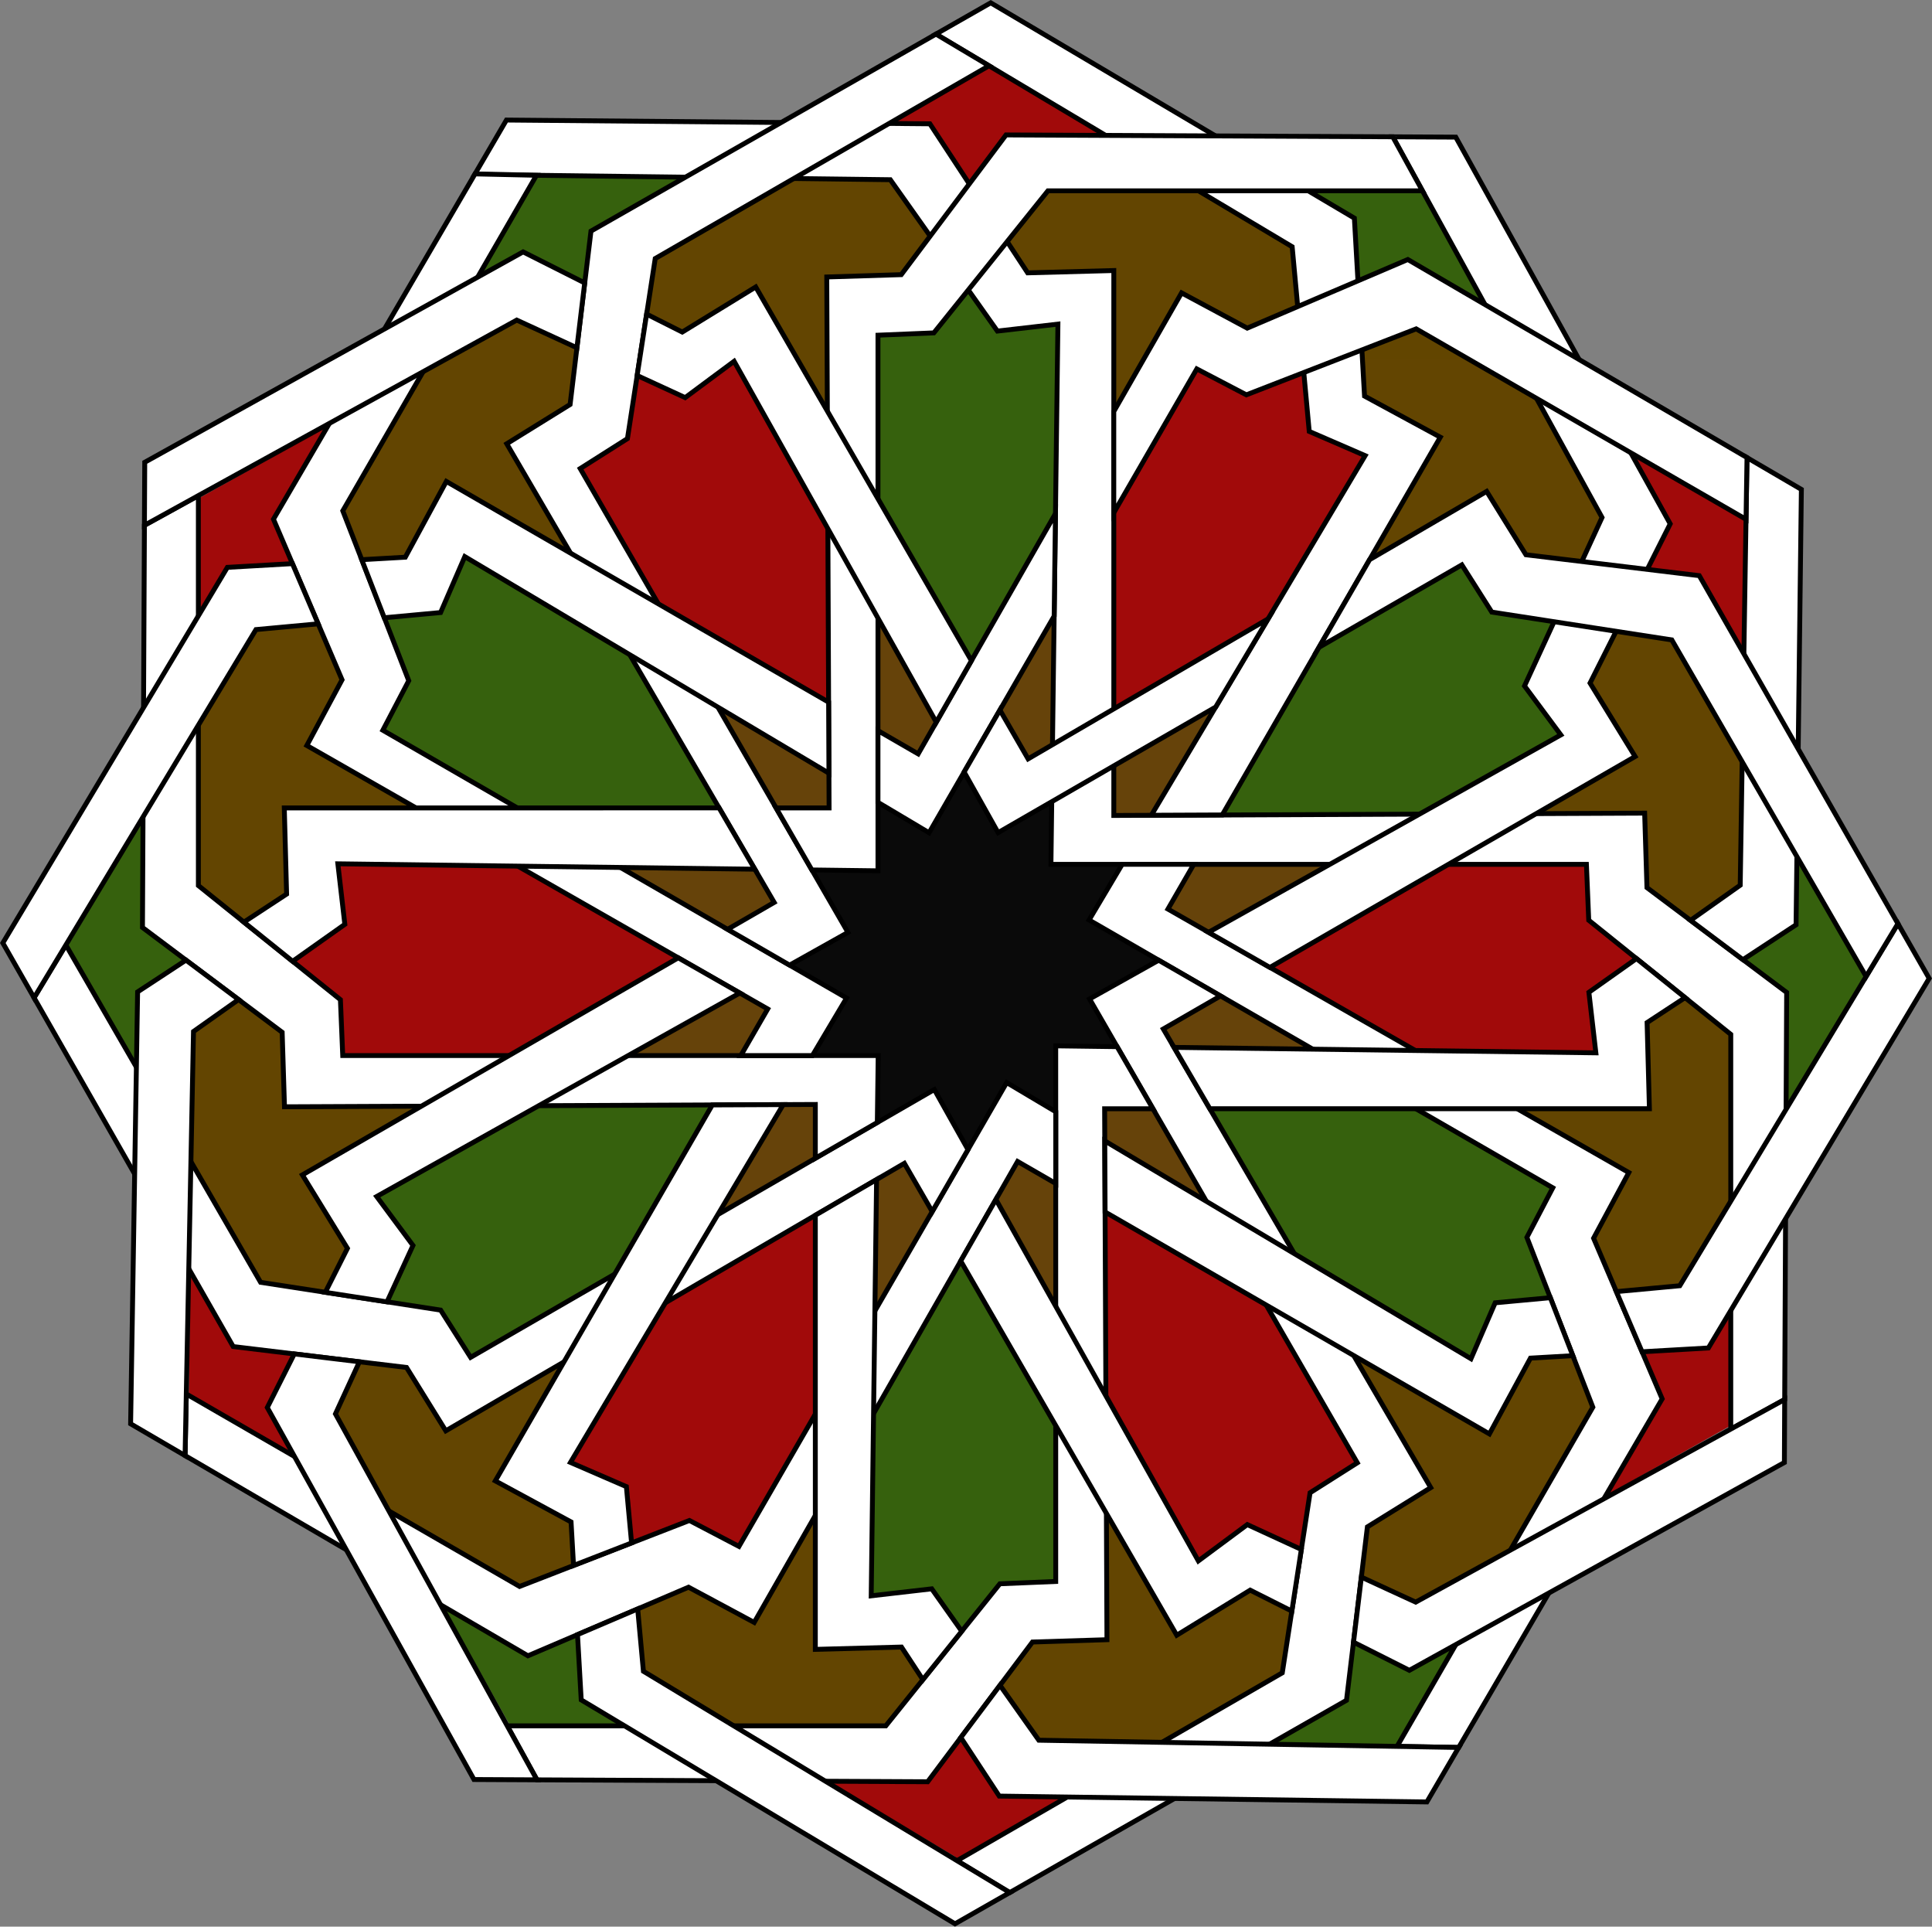
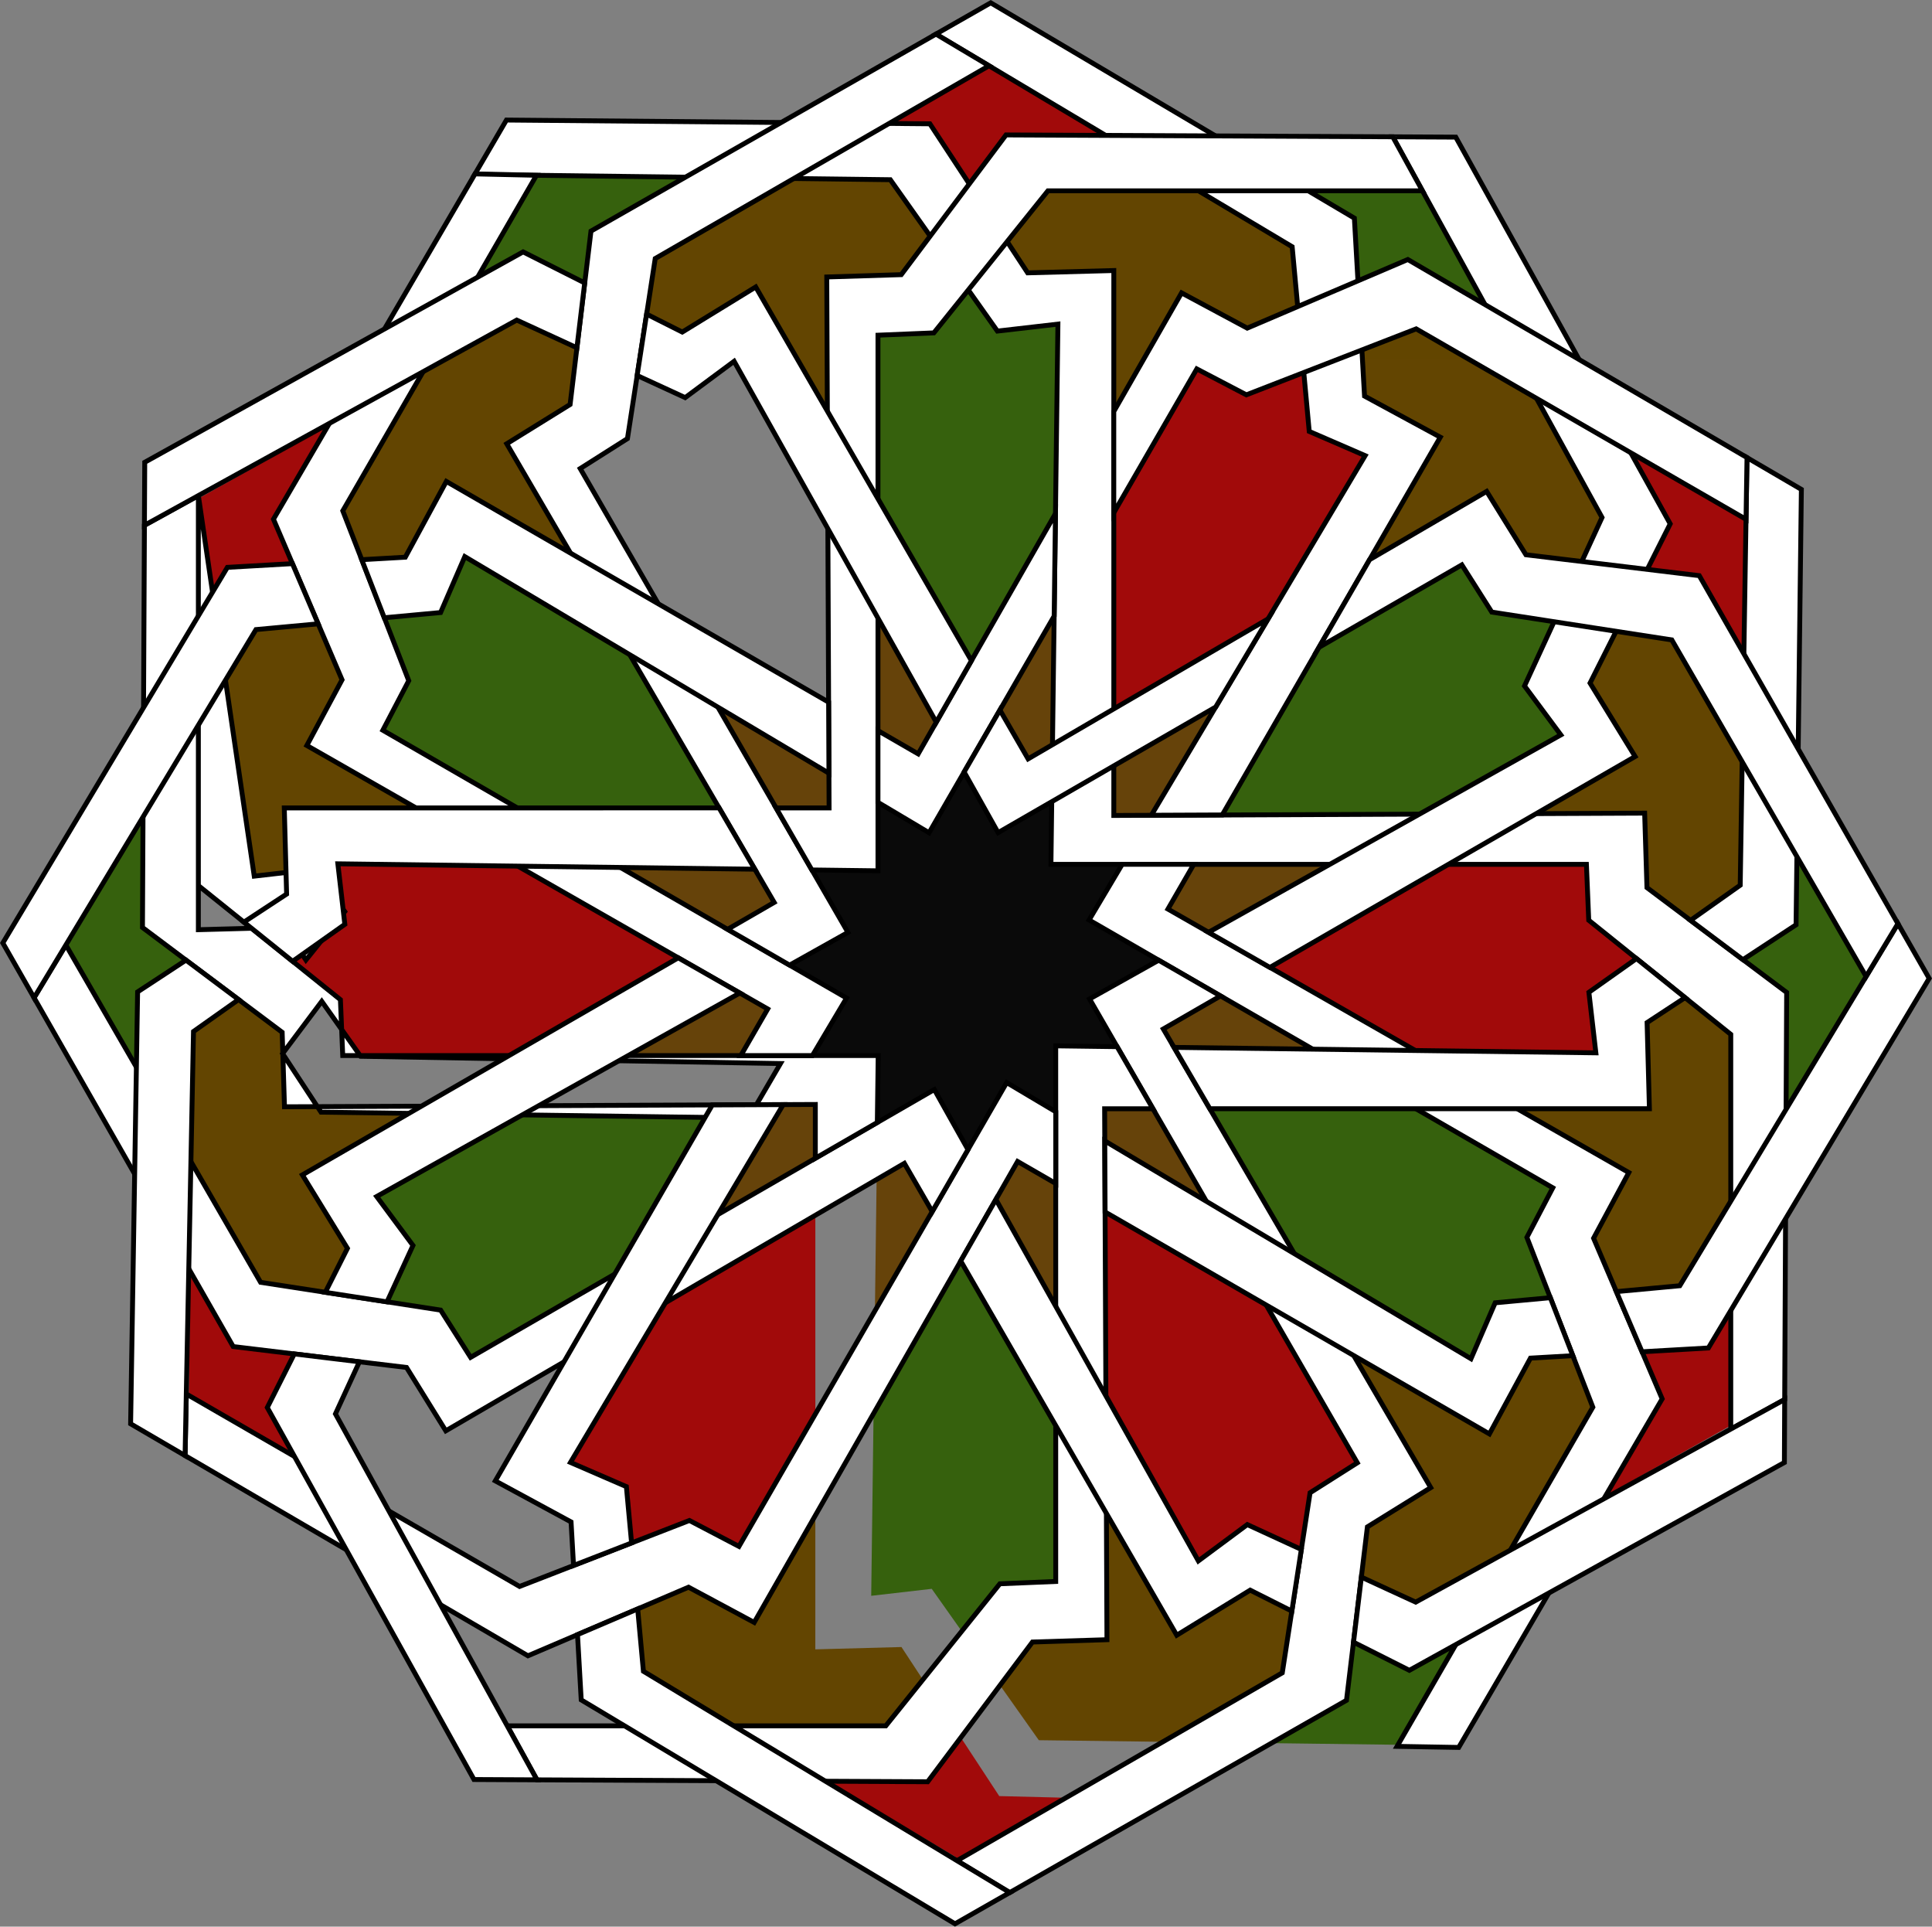
<svg xmlns="http://www.w3.org/2000/svg" xmlns:ns1="http://www.inkscape.org/namespaces/inkscape" xmlns:ns2="http://sodipodi.sourceforge.net/DTD/sodipodi-0.dtd" width="104.917mm" height="104.603mm" viewBox="0 0 104.917 104.603" version="1.1" id="svg1500" ns1:version="0.92.3 (2405546, 2018-03-11)" ns2:docname="andalus-pattern-01.svg">
  <rect x="0" y="0" width="104.917" height="104.603" fill="#808080" stroke="none" />
  <defs id="defs1494" />
  <ns2:namedview id="base" pagecolor="#ffffff" bordercolor="#666666" borderopacity="1.0" ns1:pageopacity="0.0" ns1:pageshadow="2" ns1:zoom="0.7" ns1:cx="85.161936" ns1:cy="-40.294859" ns1:document-units="mm" ns1:current-layer="layer1" showgrid="false" fit-margin-top="0" fit-margin-left="0" fit-margin-right="0" fit-margin-bottom="0" ns1:window-width="1920" ns1:window-height="1029" ns1:window-x="0" ns1:window-y="27" ns1:window-maximized="1" />
  <g ns1:label="Calque 1" ns1:groupmode="layer" id="layer1" transform="translate(-20.808,-15.888)">
    <path ns1:connector-curvature="0" style="color:#000000;clip-rule:nonzero;display:inline;overflow:visible;visibility:visible;opacity:1;isolation:auto;mix-blend-mode:normal;color-interpolation:sRGB;color-interpolation-filters:linearRGB;solid-color:#000000;solid-opacity:1;vector-effect:none;fill:#305e04;fill-opacity:0.922;fill-rule:nonzero;stroke:none;stroke-width:5;stroke-linecap:butt;stroke-linejoin:miter;stroke-miterlimit:4;stroke-dasharray:none;stroke-dashoffset:0;stroke-opacity:1;marker:none;color-rendering:auto;image-rendering:auto;shape-rendering:auto;text-rendering:auto;enable-background:accumulate" d="m 97.338,24.429 c 0,0 -4.806,0.805 -8.155,1.153 v 9.783 h 13.402 v -5.003 c -0.158,-5.02e-4 -0.271,-0.017 -0.317,-0.055 -0.379,-0.316 -4.93,-5.879 -4.93,-5.879 z" id="path1192" />
    <path ns1:connector-curvature="0" style="color:#000000;clip-rule:nonzero;display:inline;overflow:visible;visibility:visible;opacity:1;isolation:auto;mix-blend-mode:normal;color-interpolation:sRGB;color-interpolation-filters:linearRGB;solid-color:#000000;solid-opacity:1;vector-effect:none;fill:#a40000;fill-opacity:0.922;fill-rule:nonzero;stroke:none;stroke-width:5;stroke-linecap:butt;stroke-linejoin:miter;stroke-miterlimit:4;stroke-dasharray:none;stroke-dashoffset:0;stroke-opacity:1;marker:none;color-rendering:auto;image-rendering:auto;shape-rendering:auto;text-rendering:auto;enable-background:accumulate" d="m 74.482,19.479 -5.333,3.079 2.156,0.053 2.14,3.262 1.995,-2.659 5.369,0.026 z" id="path1188" />
    <path ns1:connector-curvature="0" style="color:#000000;clip-rule:nonzero;display:inline;overflow:visible;visibility:visible;opacity:1;isolation:auto;mix-blend-mode:normal;color-interpolation:sRGB;color-interpolation-filters:linearRGB;solid-color:#000000;solid-opacity:1;vector-effect:none;fill:#305e04;fill-opacity:0.922;fill-rule:nonzero;stroke:none;stroke-width:5;stroke-linecap:butt;stroke-linejoin:miter;stroke-miterlimit:4;stroke-dasharray:none;stroke-dashoffset:0;stroke-opacity:1;marker:none;color-rendering:auto;image-rendering:auto;shape-rendering:auto;text-rendering:auto;enable-background:accumulate" d="m 49.945,25.399 -3.173,5.496 2.444,-1.332 3.346,1.685 0.339,-2.813 5.137,-2.933 z" id="path1186" />
    <path ns1:connector-curvature="0" style="color:#000000;clip-rule:nonzero;display:inline;overflow:visible;visibility:visible;opacity:1;isolation:auto;mix-blend-mode:normal;color-interpolation:sRGB;color-interpolation-filters:linearRGB;solid-color:#000000;solid-opacity:1;vector-effect:none;fill:#634500;fill-opacity:0.992;fill-rule:nonzero;stroke:none;stroke-width:5;stroke-linecap:butt;stroke-linejoin:miter;stroke-miterlimit:4;stroke-dasharray:none;stroke-dashoffset:0;stroke-opacity:1;marker:none;color-rendering:auto;image-rendering:auto;shape-rendering:auto;text-rendering:auto;enable-background:accumulate" d="m 63.918,25.578 -7.529,4.346 -0.465,3.018 1.936,0.975 3.989,-2.448 3.889,6.736 -0.031,-7.279 4.045,-0.126 1.571,-2.095 -2.166,-3.061 z" id="path1184" />
    <path ns1:connector-curvature="0" style="color:#000000;clip-rule:nonzero;display:inline;overflow:visible;visibility:visible;opacity:1;isolation:auto;mix-blend-mode:normal;color-interpolation:sRGB;color-interpolation-filters:linearRGB;solid-color:#000000;solid-opacity:1;vector-effect:none;fill:#634500;fill-opacity:0.992;fill-rule:nonzero;stroke:none;stroke-width:5;stroke-linecap:butt;stroke-linejoin:miter;stroke-miterlimit:4;stroke-dasharray:none;stroke-dashoffset:0;stroke-opacity:1;marker:none;color-rendering:auto;image-rendering:auto;shape-rendering:auto;text-rendering:auto;enable-background:accumulate" d="m 77.716,26.248 -2.215,2.757 1.114,1.697 4.678,-0.126 v 7.654 l 3.681,-6.44 3.566,1.913 2.741,-1.17 -0.3,-3.246 -5.11,-3.038 z" id="path1182" />
    <path ns1:connector-curvature="0" style="color:#000000;clip-rule:nonzero;display:inline;overflow:visible;visibility:visible;opacity:1;isolation:auto;mix-blend-mode:normal;color-interpolation:sRGB;color-interpolation-filters:linearRGB;solid-color:#000000;solid-opacity:1;vector-effect:none;fill:#305e04;fill-opacity:0.922;fill-rule:nonzero;stroke:none;stroke-width:5;stroke-linecap:butt;stroke-linejoin:miter;stroke-miterlimit:4;stroke-dasharray:none;stroke-dashoffset:0;stroke-opacity:1;marker:none;color-rendering:auto;image-rendering:auto;shape-rendering:auto;text-rendering:auto;enable-background:accumulate" d="m 73.392,31.631 -1.872,2.33 -3.034,0.126 v 8.88 l 5.075,8.791 4.564,-7.986 0.133,-10.288 -3.287,0.379 z" id="path1180" />
    <path ns1:connector-curvature="0" style="color:#000000;clip-rule:nonzero;display:inline;overflow:visible;visibility:visible;opacity:1;isolation:auto;mix-blend-mode:normal;color-interpolation:sRGB;color-interpolation-filters:linearRGB;solid-color:#000000;solid-opacity:1;vector-effect:none;fill:#634500;fill-opacity:0.992;fill-rule:nonzero;stroke:none;stroke-width:5;stroke-linecap:butt;stroke-linejoin:miter;stroke-miterlimit:4;stroke-dasharray:none;stroke-dashoffset:0;stroke-opacity:1;marker:none;color-rendering:auto;image-rendering:auto;shape-rendering:auto;text-rendering:auto;enable-background:accumulate" d="m 48.871,33.267 -5.128,2.874 -4.32,7.482 1.03,2.652 2.364,-0.135 2.229,-4.114 6.742,3.893 -3.462,-5.937 3.44,-2.132 0.371,-3.079 z" id="path1178" />
    <path ns1:connector-curvature="0" style="color:#000000;clip-rule:nonzero;display:inline;overflow:visible;visibility:visible;opacity:1;isolation:auto;mix-blend-mode:normal;color-interpolation:sRGB;color-interpolation-filters:linearRGB;solid-color:#000000;solid-opacity:1;vector-effect:none;fill:#634500;fill-opacity:0.992;fill-rule:nonzero;stroke:none;stroke-width:5;stroke-linecap:butt;stroke-linejoin:miter;stroke-miterlimit:4;stroke-dasharray:none;stroke-dashoffset:0;stroke-opacity:1;marker:none;color-rendering:auto;image-rendering:auto;shape-rendering:auto;text-rendering:auto;enable-background:accumulate" d="m 97.713,33.744 -2.946,1.144 0.144,2.507 4.114,2.23 -3.838,6.648 6.356,-3.707 2.132,3.44 3.033,0.366 1.099,-2.388 -3.656,-6.525 z" id="path1176" />
-     <path ns1:connector-curvature="0" style="color:#000000;clip-rule:nonzero;display:inline;overflow:visible;visibility:visible;opacity:1;isolation:auto;mix-blend-mode:normal;color-interpolation:sRGB;color-interpolation-filters:linearRGB;solid-color:#000000;solid-opacity:1;vector-effect:none;fill:#a40000;fill-opacity:0.922;fill-rule:nonzero;stroke:none;stroke-width:5;stroke-linecap:butt;stroke-linejoin:miter;stroke-miterlimit:4;stroke-dasharray:none;stroke-dashoffset:0;stroke-opacity:1;marker:none;color-rendering:auto;image-rendering:auto;shape-rendering:auto;text-rendering:auto;enable-background:accumulate" d="m 60.674,35.504 -2.658,1.972 -2.608,-1.201 -0.529,3.427 -2.565,1.626 4.238,7.341 9.253,5.342 -0.041,-9.42 z" id="path1174" />
    <path ns1:connector-curvature="0" style="color:#000000;clip-rule:nonzero;display:inline;overflow:visible;visibility:visible;opacity:1;isolation:auto;mix-blend-mode:normal;color-interpolation:sRGB;color-interpolation-filters:linearRGB;solid-color:#000000;solid-opacity:1;vector-effect:none;fill:#a40000;fill-opacity:0.922;fill-rule:nonzero;stroke:none;stroke-width:5;stroke-linecap:butt;stroke-linejoin:miter;stroke-miterlimit:4;stroke-dasharray:none;stroke-dashoffset:0;stroke-opacity:1;marker:none;color-rendering:auto;image-rendering:auto;shape-rendering:auto;text-rendering:auto;enable-background:accumulate" d="m 85.8,35.919 -4.508,7.808 v 10.649 l 8.38,-4.887 5.27,-8.862 -3.036,-1.315 -0.295,-3.197 -3.12,1.212 z" id="path1172" />
    <path ns1:connector-curvature="0" style="color:#000000;clip-rule:nonzero;display:inline;overflow:visible;visibility:visible;opacity:1;isolation:auto;mix-blend-mode:normal;color-interpolation:sRGB;color-interpolation-filters:linearRGB;solid-color:#000000;solid-opacity:1;vector-effect:none;fill:#a40000;fill-opacity:0.922;fill-rule:nonzero;stroke:none;stroke-width:5;stroke-linecap:butt;stroke-linejoin:miter;stroke-miterlimit:4;stroke-dasharray:none;stroke-dashoffset:0;stroke-opacity:1;marker:none;color-rendering:auto;image-rendering:auto;shape-rendering:auto;text-rendering:auto;enable-background:accumulate" d="m 38.613,39.016 -6.948,3.894 -0.084,-0.677 v 7.038 l 1.575,-2.58 3.533,-0.202 -1.031,-2.413 z" id="path1170" />
    <path ns1:connector-curvature="0" style="color:#000000;clip-rule:nonzero;display:inline;overflow:visible;visibility:visible;opacity:1;isolation:auto;mix-blend-mode:normal;color-interpolation:sRGB;color-interpolation-filters:linearRGB;solid-color:#000000;solid-opacity:1;vector-effect:none;fill:#a40000;fill-opacity:0.922;fill-rule:nonzero;stroke:none;stroke-width:5;stroke-linecap:butt;stroke-linejoin:miter;stroke-miterlimit:4;stroke-dasharray:none;stroke-dashoffset:0;stroke-opacity:1;marker:none;color-rendering:auto;image-rendering:auto;shape-rendering:auto;text-rendering:auto;enable-background:accumulate" d="m 109.424,40.506 2.084,3.823 -1.245,2.473 2.825,0.34 2.384,4.176 0.091,-7.095 1.125,0.476 z" id="path1168" />
    <path ns1:connector-curvature="0" style="color:#000000;clip-rule:nonzero;display:inline;overflow:visible;visibility:visible;opacity:1;isolation:auto;mix-blend-mode:normal;color-interpolation:sRGB;color-interpolation-filters:linearRGB;solid-color:#000000;solid-opacity:1;vector-effect:none;fill:#305e04;fill-opacity:0.922;fill-rule:nonzero;stroke:none;stroke-width:5;stroke-linecap:butt;stroke-linejoin:miter;stroke-miterlimit:4;stroke-dasharray:none;stroke-dashoffset:0;stroke-opacity:1;marker:none;color-rendering:auto;image-rendering:auto;shape-rendering:auto;text-rendering:auto;enable-background:accumulate" d="m 46.049,46.108 -1.315,3.037 -3.056,0.283 1.327,3.418 -1.407,2.691 7.304,4.217 h 10.954 l -4.852,-8.319 z" id="path1166" />
    <path ns1:connector-curvature="0" style="color:#000000;clip-rule:nonzero;display:inline;overflow:visible;visibility:visible;opacity:1;isolation:auto;mix-blend-mode:normal;color-interpolation:sRGB;color-interpolation-filters:linearRGB;solid-color:#000000;solid-opacity:1;vector-effect:none;fill:#305e04;fill-opacity:0.922;fill-rule:nonzero;stroke:none;stroke-width:5;stroke-linecap:butt;stroke-linejoin:miter;stroke-miterlimit:4;stroke-dasharray:none;stroke-dashoffset:0;stroke-opacity:1;marker:none;color-rendering:auto;image-rendering:auto;shape-rendering:auto;text-rendering:auto;enable-background:accumulate" d="m 100.195,46.556 -7.757,4.478 h -9.84e-4 l -5.254,9.101 10.707,-0.047 7.678,-4.301 -1.972,-2.657 1.606,-3.488 -3.38,-0.522 z" id="path1164" />
    <path ns1:connector-curvature="0" style="color:#000000;clip-rule:nonzero;display:inline;overflow:visible;visibility:visible;opacity:1;isolation:auto;mix-blend-mode:normal;color-interpolation:sRGB;color-interpolation-filters:linearRGB;solid-color:#000000;solid-opacity:1;vector-effect:none;fill:#643e01;fill-opacity:0.922;fill-rule:nonzero;stroke:none;stroke-width:5;stroke-linecap:butt;stroke-linejoin:miter;stroke-miterlimit:4;stroke-dasharray:none;stroke-dashoffset:0;stroke-opacity:1;marker:none;color-rendering:auto;image-rendering:auto;shape-rendering:auto;text-rendering:auto;enable-background:accumulate" d="m 78.053,49.337 -2.944,5.1 1.531,2.652 1.323,-0.772 z" id="path1162" />
    <path ns1:connector-curvature="0" style="color:#000000;clip-rule:nonzero;display:inline;overflow:visible;visibility:visible;opacity:1;isolation:auto;mix-blend-mode:normal;color-interpolation:sRGB;color-interpolation-filters:linearRGB;solid-color:#000000;solid-opacity:1;vector-effect:none;fill:#643e01;fill-opacity:0.922;fill-rule:nonzero;stroke:none;stroke-width:5;stroke-linecap:butt;stroke-linejoin:miter;stroke-miterlimit:4;stroke-dasharray:none;stroke-dashoffset:0;stroke-opacity:1;marker:none;color-rendering:auto;image-rendering:auto;shape-rendering:auto;text-rendering:auto;enable-background:accumulate" d="m 68.486,49.449 v 6.109 l 2.182,1.26 0.983,-1.72 z" id="path1160" />
    <path ns1:connector-curvature="0" style="color:#000000;clip-rule:nonzero;display:inline;overflow:visible;visibility:visible;opacity:1;isolation:auto;mix-blend-mode:normal;color-interpolation:sRGB;color-interpolation-filters:linearRGB;solid-color:#000000;solid-opacity:1;vector-effect:none;fill:#634500;fill-opacity:0.992;fill-rule:nonzero;stroke:none;stroke-width:5;stroke-linecap:butt;stroke-linejoin:miter;stroke-miterlimit:4;stroke-dasharray:none;stroke-dashoffset:0;stroke-opacity:1;marker:none;color-rendering:auto;image-rendering:auto;shape-rendering:auto;text-rendering:auto;enable-background:accumulate" d="m 38.085,49.759 -3.376,0.312 -3.128,5.262 v 8.636 l 2.472,1.985 2.32,-1.522 -0.126,-4.678 h 7.155 l -5.931,-3.39 1.913,-3.566 z" id="path1158" />
    <path ns1:connector-curvature="0" style="color:#000000;clip-rule:nonzero;display:inline;overflow:visible;visibility:visible;opacity:1;isolation:auto;mix-blend-mode:normal;color-interpolation:sRGB;color-interpolation-filters:linearRGB;solid-color:#000000;solid-opacity:1;vector-effect:none;fill:#634500;fill-opacity:0.992;fill-rule:nonzero;stroke:none;stroke-width:5;stroke-linecap:butt;stroke-linejoin:miter;stroke-miterlimit:4;stroke-dasharray:none;stroke-dashoffset:0;stroke-opacity:1;marker:none;color-rendering:auto;image-rendering:auto;shape-rendering:auto;text-rendering:auto;enable-background:accumulate" d="m 108.57,50.163 -1.415,2.81 2.448,3.988 -5.369,3.1 5.885,-0.025 0.126,4.045 2.367,1.776 2.698,-1.909 0.086,-6.737 -3.799,-6.58 z" id="path1156" />
    <path ns1:connector-curvature="0" style="color:#000000;clip-rule:nonzero;display:inline;overflow:visible;visibility:visible;opacity:1;isolation:auto;mix-blend-mode:normal;color-interpolation:sRGB;color-interpolation-filters:linearRGB;solid-color:#000000;solid-opacity:1;vector-effect:none;fill:#643e01;fill-opacity:0.922;fill-rule:nonzero;stroke:none;stroke-width:5;stroke-linecap:butt;stroke-linejoin:miter;stroke-miterlimit:4;stroke-dasharray:none;stroke-dashoffset:0;stroke-opacity:1;marker:none;color-rendering:auto;image-rendering:auto;shape-rendering:auto;text-rendering:auto;enable-background:accumulate" d="m 86.826,54.274 -5.533,3.195 v 2.692 l 2.039,-0.009 z" id="path1154" />
    <path ns1:connector-curvature="0" style="color:#000000;clip-rule:nonzero;display:inline;overflow:visible;visibility:visible;opacity:1;isolation:auto;mix-blend-mode:normal;color-interpolation:sRGB;color-interpolation-filters:linearRGB;solid-color:#000000;solid-opacity:1;vector-effect:none;fill:#643e01;fill-opacity:0.922;fill-rule:nonzero;stroke:none;stroke-width:5;stroke-linecap:butt;stroke-linejoin:miter;stroke-miterlimit:4;stroke-dasharray:none;stroke-dashoffset:0;stroke-opacity:1;marker:none;color-rendering:auto;image-rendering:auto;shape-rendering:auto;text-rendering:auto;enable-background:accumulate" d="m 59.793,54.282 3.159,5.471 h 2.879 l -0.008,-1.885 z" id="path1152" />
    <path ns1:connector-curvature="0" style="color:#000000;clip-rule:nonzero;display:inline;overflow:visible;visibility:visible;opacity:1;isolation:auto;mix-blend-mode:normal;color-interpolation:sRGB;color-interpolation-filters:linearRGB;solid-color:#000000;solid-opacity:1;vector-effect:none;fill:#000000;fill-opacity:0.922;fill-rule:nonzero;stroke:none;stroke-width:5;stroke-linecap:butt;stroke-linejoin:miter;stroke-miterlimit:4;stroke-dasharray:none;stroke-dashoffset:0;stroke-opacity:1;marker:none;color-rendering:auto;image-rendering:auto;shape-rendering:auto;text-rendering:auto;enable-background:accumulate" d="m 73.166,57.802 -1.905,3.299 -2.775,-1.651 v 3.716 l -3.59,-0.046 1.959,3.392 -3.169,1.776 3.095,1.786 -1.857,3.123 h 3.575 l -0.047,3.632 3.095,-1.786 1.827,3.261 2.102,-3.64 2.665,1.585 v -3.579 l 3.33,0.043 -1.494,-2.588 3.753,-2.102 -3.78,-2.183 1.798,-3.023 h -3.868 l 0.044,-3.401 -2.912,1.681 z" id="path1150" />
    <path ns1:connector-curvature="0" style="color:#000000;clip-rule:nonzero;display:inline;overflow:visible;visibility:visible;opacity:1;isolation:auto;mix-blend-mode:normal;color-interpolation:sRGB;color-interpolation-filters:linearRGB;solid-color:#000000;solid-opacity:1;vector-effect:none;fill:#305e04;fill-opacity:0.922;fill-rule:nonzero;stroke:none;stroke-width:5;stroke-linecap:butt;stroke-linejoin:miter;stroke-miterlimit:4;stroke-dasharray:none;stroke-dashoffset:0;stroke-opacity:1;marker:none;color-rendering:auto;image-rendering:auto;shape-rendering:auto;text-rendering:auto;enable-background:accumulate" d="m 28.575,60.388 -3.946,6.638 -1.442,-1.91 4.996,8.654 0.1,-4.03 2.627,-1.724 -2.362,-1.773 z" id="path1148" />
    <path ns1:connector-curvature="0" style="color:#000000;clip-rule:nonzero;display:inline;overflow:visible;visibility:visible;opacity:1;isolation:auto;mix-blend-mode:normal;color-interpolation:sRGB;color-interpolation-filters:linearRGB;solid-color:#000000;solid-opacity:1;vector-effect:none;fill:#305e04;fill-opacity:0.922;fill-rule:nonzero;stroke:none;stroke-width:5;stroke-linecap:butt;stroke-linejoin:miter;stroke-miterlimit:4;stroke-dasharray:none;stroke-dashoffset:0;stroke-opacity:1;marker:none;color-rendering:auto;image-rendering:auto;shape-rendering:auto;text-rendering:auto;enable-background:accumulate" d="m 118.435,62.471 -0.09,3.626 -2.887,1.894 2.373,1.78 -0.03,6.215 4.28,-7.198 z" id="path1146" />
    <path ns1:connector-curvature="0" style="color:#000000;clip-rule:nonzero;display:inline;overflow:visible;visibility:visible;opacity:1;isolation:auto;mix-blend-mode:normal;color-interpolation:sRGB;color-interpolation-filters:linearRGB;solid-color:#000000;solid-opacity:1;vector-effect:none;fill:#a40000;fill-opacity:0.922;fill-rule:nonzero;stroke:none;stroke-width:5;stroke-linecap:butt;stroke-linejoin:miter;stroke-miterlimit:4;stroke-dasharray:none;stroke-dashoffset:0;stroke-opacity:1;marker:none;color-rendering:auto;image-rendering:auto;shape-rendering:auto;text-rendering:auto;enable-background:accumulate" d="m 39.154,62.787 0.379,3.287 -2.835,2.006 2.594,2.084 0.126,3.034 h 9.029 l 9.191,-5.307 -8.708,-4.977 z" id="path1144" />
    <path ns1:connector-curvature="0" style="color:#000000;clip-rule:nonzero;display:inline;overflow:visible;visibility:visible;opacity:1;isolation:auto;mix-blend-mode:normal;color-interpolation:sRGB;color-interpolation-filters:linearRGB;solid-color:#000000;solid-opacity:1;vector-effect:none;fill:#643e01;fill-opacity:0.922;fill-rule:nonzero;stroke:none;stroke-width:5;stroke-linecap:butt;stroke-linejoin:miter;stroke-miterlimit:4;stroke-dasharray:none;stroke-dashoffset:0;stroke-opacity:1;marker:none;color-rendering:auto;image-rendering:auto;shape-rendering:auto;text-rendering:auto;enable-background:accumulate" d="m 85.635,62.816 -1.403,2.431 2.204,1.259 6.587,-3.69 z" id="path1142" />
    <path ns1:connector-curvature="0" style="color:#000000;clip-rule:nonzero;display:inline;overflow:visible;visibility:visible;opacity:1;isolation:auto;mix-blend-mode:normal;color-interpolation:sRGB;color-interpolation-filters:linearRGB;solid-color:#000000;solid-opacity:1;vector-effect:none;fill:#a40000;fill-opacity:0.922;fill-rule:nonzero;stroke:none;stroke-width:5;stroke-linecap:butt;stroke-linejoin:miter;stroke-miterlimit:4;stroke-dasharray:none;stroke-dashoffset:0;stroke-opacity:1;marker:none;color-rendering:auto;image-rendering:auto;shape-rendering:auto;text-rendering:auto;enable-background:accumulate" d="m 99.462,62.816 -9.693,5.596 7.893,4.511 9.809,0.127 -0.379,-3.287 2.585,-1.83 -2.593,-2.083 -0.126,-3.034 z" id="path1140" />
    <path ns1:connector-curvature="0" style="color:#000000;clip-rule:nonzero;display:inline;overflow:visible;visibility:visible;opacity:1;isolation:auto;mix-blend-mode:normal;color-interpolation:sRGB;color-interpolation-filters:linearRGB;solid-color:#000000;solid-opacity:1;vector-effect:none;fill:#643e01;fill-opacity:0.922;fill-rule:nonzero;stroke:none;stroke-width:5;stroke-linecap:butt;stroke-linejoin:miter;stroke-miterlimit:4;stroke-dasharray:none;stroke-dashoffset:0;stroke-opacity:1;marker:none;color-rendering:auto;image-rendering:auto;shape-rendering:auto;text-rendering:auto;enable-background:accumulate" d="m 54.502,62.986 5.817,3.359 2.53,-1.461 -1.052,-1.803 z" id="path1138" />
    <path ns1:connector-curvature="0" style="color:#000000;clip-rule:nonzero;display:inline;overflow:visible;visibility:visible;opacity:1;isolation:auto;mix-blend-mode:normal;color-interpolation:sRGB;color-interpolation-filters:linearRGB;solid-color:#000000;solid-opacity:1;vector-effect:none;fill:#643e01;fill-opacity:0.922;fill-rule:nonzero;stroke:none;stroke-width:5;stroke-linecap:butt;stroke-linejoin:miter;stroke-miterlimit:4;stroke-dasharray:none;stroke-dashoffset:0;stroke-opacity:1;marker:none;color-rendering:auto;image-rendering:auto;shape-rendering:auto;text-rendering:auto;enable-background:accumulate" d="m 60.983,69.802 -6.061,3.396 h 6.115 l 1.461,-2.531 z" id="path1136" />
    <path ns1:connector-curvature="0" style="color:#000000;clip-rule:nonzero;display:inline;overflow:visible;visibility:visible;opacity:1;isolation:auto;mix-blend-mode:normal;color-interpolation:sRGB;color-interpolation-filters:linearRGB;solid-color:#000000;solid-opacity:1;vector-effect:none;fill:#643e01;fill-opacity:0.922;fill-rule:nonzero;stroke:none;stroke-width:5;stroke-linecap:butt;stroke-linejoin:miter;stroke-miterlimit:4;stroke-dasharray:none;stroke-dashoffset:0;stroke-opacity:1;marker:none;color-rendering:auto;image-rendering:auto;shape-rendering:auto;text-rendering:auto;enable-background:accumulate" d="m 87.087,69.961 -3.105,1.792 0.584,1 7.526,0.098 z" id="path1134" />
    <path ns1:connector-curvature="0" style="color:#000000;clip-rule:nonzero;display:inline;overflow:visible;visibility:visible;opacity:1;isolation:auto;mix-blend-mode:normal;color-interpolation:sRGB;color-interpolation-filters:linearRGB;solid-color:#000000;solid-opacity:1;vector-effect:none;fill:#634500;fill-opacity:0.992;fill-rule:nonzero;stroke:none;stroke-width:5;stroke-linecap:butt;stroke-linejoin:miter;stroke-miterlimit:4;stroke-dasharray:none;stroke-dashoffset:0;stroke-opacity:1;marker:none;color-rendering:auto;image-rendering:auto;shape-rendering:auto;text-rendering:auto;enable-background:accumulate" d="m 112.316,70.053 -2.062,1.353 0.126,4.678 h -7.187 l 6.067,3.467 -1.914,3.566 1.237,2.896 3.445,-0.319 2.769,-4.657 v -8.992 z" id="path1132" />
    <path ns1:connector-curvature="0" style="color:#000000;clip-rule:nonzero;display:inline;overflow:visible;visibility:visible;opacity:1;isolation:auto;mix-blend-mode:normal;color-interpolation:sRGB;color-interpolation-filters:linearRGB;solid-color:#000000;solid-opacity:1;vector-effect:none;fill:#634500;fill-opacity:0.992;fill-rule:nonzero;stroke:none;stroke-width:5;stroke-linecap:butt;stroke-linejoin:miter;stroke-miterlimit:4;stroke-dasharray:none;stroke-dashoffset:0;stroke-opacity:1;marker:none;color-rendering:auto;image-rendering:auto;shape-rendering:auto;text-rendering:auto;enable-background:accumulate" d="m 33.764,70.157 -2.448,1.733 -0.092,7.15 3.736,6.47 3.513,0.542 1.203,-2.388 -2.447,-3.988 6.46,-3.729 -7.43,0.032 -0.126,-4.045 z" id="path1130" />
    <path ns1:connector-curvature="0" style="color:#000000;clip-rule:nonzero;display:inline;overflow:visible;visibility:visible;opacity:1;isolation:auto;mix-blend-mode:normal;color-interpolation:sRGB;color-interpolation-filters:linearRGB;solid-color:#000000;solid-opacity:1;vector-effect:none;fill:#643e01;fill-opacity:0.922;fill-rule:nonzero;stroke:none;stroke-width:5;stroke-linecap:butt;stroke-linejoin:miter;stroke-miterlimit:4;stroke-dasharray:none;stroke-dashoffset:0;stroke-opacity:1;marker:none;color-rendering:auto;image-rendering:auto;shape-rendering:auto;text-rendering:auto;enable-background:accumulate" d="m 65.085,75.853 -1.745,0.008 -3.55,5.971 5.296,-3.058 z" id="path1128" />
    <path ns1:connector-curvature="0" style="color:#000000;clip-rule:nonzero;display:inline;overflow:visible;visibility:visible;opacity:1;isolation:auto;mix-blend-mode:normal;color-interpolation:sRGB;color-interpolation-filters:linearRGB;solid-color:#000000;solid-opacity:1;vector-effect:none;fill:#305e04;fill-opacity:0.922;fill-rule:nonzero;stroke:none;stroke-width:5;stroke-linecap:butt;stroke-linejoin:miter;stroke-miterlimit:4;stroke-dasharray:none;stroke-dashoffset:0;stroke-opacity:1;marker:none;color-rendering:auto;image-rendering:auto;shape-rendering:auto;text-rendering:auto;enable-background:accumulate" d="m 59.49,75.878 -9.425,0.041 -8.801,4.931 1.972,2.658 -1.41,3.063 2.911,0.449 1.627,2.565 7.82,-4.516 z" id="path1126" />
    <path ns1:connector-curvature="0" style="color:#000000;clip-rule:nonzero;display:inline;overflow:visible;visibility:visible;opacity:1;isolation:auto;mix-blend-mode:normal;color-interpolation:sRGB;color-interpolation-filters:linearRGB;solid-color:#000000;solid-opacity:1;vector-effect:none;fill:#643e01;fill-opacity:0.922;fill-rule:nonzero;stroke:none;stroke-width:5;stroke-linecap:butt;stroke-linejoin:miter;stroke-miterlimit:4;stroke-dasharray:none;stroke-dashoffset:0;stroke-opacity:1;marker:none;color-rendering:auto;image-rendering:auto;shape-rendering:auto;text-rendering:auto;enable-background:accumulate" d="m 80.795,76.084 0.008,1.748 5.52,3.283 -2.905,-5.031 z" id="path1124" />
    <path ns1:connector-curvature="0" style="color:#000000;clip-rule:nonzero;display:inline;overflow:visible;visibility:visible;opacity:1;isolation:auto;mix-blend-mode:normal;color-interpolation:sRGB;color-interpolation-filters:linearRGB;solid-color:#000000;solid-opacity:1;vector-effect:none;fill:#305e04;fill-opacity:0.922;fill-rule:nonzero;stroke:none;stroke-width:5;stroke-linecap:butt;stroke-linejoin:miter;stroke-miterlimit:4;stroke-dasharray:none;stroke-dashoffset:0;stroke-opacity:1;marker:none;color-rendering:auto;image-rendering:auto;shape-rendering:auto;text-rendering:auto;enable-background:accumulate" d="m 86.508,76.084 4.591,7.872 9.588,5.703 1.315,-3.037 2.994,-0.277 -1.272,-3.276 1.407,-2.69 -7.439,-4.296 z" id="path1122" />
    <path ns1:connector-curvature="0" style="color:#000000;clip-rule:nonzero;display:inline;overflow:visible;visibility:visible;opacity:1;isolation:auto;mix-blend-mode:normal;color-interpolation:sRGB;color-interpolation-filters:linearRGB;solid-color:#000000;solid-opacity:1;vector-effect:none;fill:#643e01;fill-opacity:0.922;fill-rule:nonzero;stroke:none;stroke-width:5;stroke-linecap:butt;stroke-linejoin:miter;stroke-miterlimit:4;stroke-dasharray:none;stroke-dashoffset:0;stroke-opacity:1;marker:none;color-rendering:auto;image-rendering:auto;shape-rendering:auto;text-rendering:auto;enable-background:accumulate" d="m 76.068,78.948 -1.178,2.062 3.25,5.801 v -6.668 z" id="path1120" />
    <path ns1:connector-curvature="0" style="color:#000000;clip-rule:nonzero;display:inline;overflow:visible;visibility:visible;opacity:1;isolation:auto;mix-blend-mode:normal;color-interpolation:sRGB;color-interpolation-filters:linearRGB;solid-color:#000000;solid-opacity:1;vector-effect:none;fill:#643e01;fill-opacity:0.922;fill-rule:nonzero;stroke:none;stroke-width:5;stroke-linecap:butt;stroke-linejoin:miter;stroke-miterlimit:4;stroke-dasharray:none;stroke-dashoffset:0;stroke-opacity:1;marker:none;color-rendering:auto;image-rendering:auto;shape-rendering:auto;text-rendering:auto;enable-background:accumulate" d="m 69.919,79.05 -1.507,0.879 -0.092,7.13 3.111,-5.39 z" id="path1118" />
    <path ns1:connector-curvature="0" style="color:#000000;clip-rule:nonzero;display:inline;overflow:visible;visibility:visible;opacity:1;isolation:auto;mix-blend-mode:normal;color-interpolation:sRGB;color-interpolation-filters:linearRGB;solid-color:#000000;solid-opacity:1;vector-effect:none;fill:#a40000;fill-opacity:0.922;fill-rule:nonzero;stroke:none;stroke-width:5;stroke-linecap:butt;stroke-linejoin:miter;stroke-miterlimit:4;stroke-dasharray:none;stroke-dashoffset:0;stroke-opacity:1;marker:none;color-rendering:auto;image-rendering:auto;shape-rendering:auto;text-rendering:auto;enable-background:accumulate" d="m 80.819,81.692 0.044,9.981 5.021,8.963 2.657,-1.972 2.935,1.351 0.475,-3.079 2.565,-1.627 -4.944,-8.563 z" id="path1116" />
    <path ns1:connector-curvature="0" style="color:#000000;clip-rule:nonzero;display:inline;overflow:visible;visibility:visible;opacity:1;isolation:auto;mix-blend-mode:normal;color-interpolation:sRGB;color-interpolation-filters:linearRGB;solid-color:#000000;solid-opacity:1;vector-effect:none;fill:#a40000;fill-opacity:0.922;fill-rule:nonzero;stroke:none;stroke-width:5;stroke-linecap:butt;stroke-linejoin:miter;stroke-miterlimit:4;stroke-dasharray:none;stroke-dashoffset:0;stroke-opacity:1;marker:none;color-rendering:auto;image-rendering:auto;shape-rendering:auto;text-rendering:auto;enable-background:accumulate" d="m 65.085,81.869 -8.141,4.748 -5.157,8.671 3.036,1.314 0.283,3.057 3.14,-1.219 2.691,1.408 4.149,-7.186 z" id="path1114" />
    <path ns1:connector-curvature="0" style="color:#000000;clip-rule:nonzero;display:inline;overflow:visible;visibility:visible;opacity:1;isolation:auto;mix-blend-mode:normal;color-interpolation:sRGB;color-interpolation-filters:linearRGB;solid-color:#000000;solid-opacity:1;vector-effect:none;fill:#305e04;fill-opacity:0.922;fill-rule:nonzero;stroke:none;stroke-width:5;stroke-linecap:butt;stroke-linejoin:miter;stroke-miterlimit:4;stroke-dasharray:none;stroke-dashoffset:0;stroke-opacity:1;marker:none;color-rendering:auto;image-rendering:auto;shape-rendering:auto;text-rendering:auto;enable-background:accumulate" d="m 72.979,84.352 -4.732,8.279 -0.128,9.899 3.287,-0.379 1.629,2.303 2.07,-2.578 3.034,-0.126 v -8.46 z" id="path1112" />
    <path ns1:connector-curvature="0" style="color:#000000;clip-rule:nonzero;display:inline;overflow:visible;visibility:visible;opacity:1;isolation:auto;mix-blend-mode:normal;color-interpolation:sRGB;color-interpolation-filters:linearRGB;solid-color:#000000;solid-opacity:1;vector-effect:none;fill:#a40000;fill-opacity:0.922;fill-rule:nonzero;stroke:none;stroke-width:5;stroke-linecap:butt;stroke-linejoin:miter;stroke-miterlimit:4;stroke-dasharray:none;stroke-dashoffset:0;stroke-opacity:1;marker:none;color-rendering:auto;image-rendering:auto;shape-rendering:auto;text-rendering:auto;enable-background:accumulate" d="m 31.148,84.93 -0.085,6.683 -0.25,-0.106 5.945,3.432 -1.434,-2.632 1.466,-2.911 -3.319,-0.4 z" id="path1110" />
    <path ns1:connector-curvature="0" style="color:#000000;clip-rule:nonzero;display:inline;overflow:visible;visibility:visible;opacity:1;isolation:auto;mix-blend-mode:normal;color-interpolation:sRGB;color-interpolation-filters:linearRGB;solid-color:#000000;solid-opacity:1;vector-effect:none;fill:#a40000;fill-opacity:0.922;fill-rule:nonzero;stroke:none;stroke-width:5;stroke-linecap:butt;stroke-linejoin:miter;stroke-miterlimit:4;stroke-dasharray:none;stroke-dashoffset:0;stroke-opacity:1;marker:none;color-rendering:auto;image-rendering:auto;shape-rendering:auto;text-rendering:auto;enable-background:accumulate" d="m 114.797,87.081 -1.216,1.992 -3.602,0.206 1.093,2.559 -3.066,5.252 6.792,-3.807 z" id="path1108" />
    <path ns1:connector-curvature="0" style="color:#000000;clip-rule:nonzero;display:inline;overflow:visible;visibility:visible;opacity:1;isolation:auto;mix-blend-mode:normal;color-interpolation:sRGB;color-interpolation-filters:linearRGB;solid-color:#000000;solid-opacity:1;vector-effect:none;fill:#634500;fill-opacity:0.992;fill-rule:nonzero;stroke:none;stroke-width:5;stroke-linecap:butt;stroke-linejoin:miter;stroke-miterlimit:4;stroke-dasharray:none;stroke-dashoffset:0;stroke-opacity:1;marker:none;color-rendering:auto;image-rendering:auto;shape-rendering:auto;text-rendering:auto;enable-background:accumulate" d="m 94.326,89.49 4.179,7.166 -3.44,2.132 -0.329,2.728 2.95,1.358 5.189,-2.908 4.43,-7.674 -1.086,-2.798 -2.301,0.132 -2.23,4.115 z" id="path1106" />
-     <path ns1:connector-curvature="0" style="color:#000000;clip-rule:nonzero;display:inline;overflow:visible;visibility:visible;opacity:1;isolation:auto;mix-blend-mode:normal;color-interpolation:sRGB;color-interpolation-filters:linearRGB;solid-color:#000000;solid-opacity:1;vector-effect:none;fill:#634500;fill-opacity:0.992;fill-rule:nonzero;stroke:none;stroke-width:5;stroke-linecap:butt;stroke-linejoin:miter;stroke-miterlimit:4;stroke-dasharray:none;stroke-dashoffset:0;stroke-opacity:1;marker:none;color-rendering:auto;image-rendering:auto;shape-rendering:auto;text-rendering:auto;enable-background:accumulate" d="m 40.328,89.824 -1.302,2.828 2.98,5.317 7.018,4.052 2.931,-1.138 -0.135,-2.364 -4.114,-2.229 3.73,-6.46 -6.419,3.743 -2.132,-3.44 z" id="path1104" />
    <path ns1:connector-curvature="0" style="color:#000000;clip-rule:nonzero;display:inline;overflow:visible;visibility:visible;opacity:1;isolation:auto;mix-blend-mode:normal;color-interpolation:sRGB;color-interpolation-filters:linearRGB;solid-color:#000000;solid-opacity:1;vector-effect:none;fill:#634500;fill-opacity:0.992;fill-rule:nonzero;stroke:none;stroke-width:5;stroke-linecap:butt;stroke-linejoin:miter;stroke-miterlimit:4;stroke-dasharray:none;stroke-dashoffset:0;stroke-opacity:1;marker:none;color-rendering:auto;image-rendering:auto;shape-rendering:auto;text-rendering:auto;enable-background:accumulate" d="m 80.891,98.055 0.03,6.857 -4.045,0.126 -1.763,2.351 2.109,2.981 6.737,0.086 6.484,-3.743 0.517,-3.351 -2.262,-1.138 -3.988,2.447 z" id="path1102" />
    <path ns1:connector-curvature="0" style="color:#000000;clip-rule:nonzero;display:inline;overflow:visible;visibility:visible;opacity:1;isolation:auto;mix-blend-mode:normal;color-interpolation:sRGB;color-interpolation-filters:linearRGB;solid-color:#000000;solid-opacity:1;vector-effect:none;fill:#634500;fill-opacity:0.992;fill-rule:nonzero;stroke:none;stroke-width:5;stroke-linecap:butt;stroke-linejoin:miter;stroke-miterlimit:4;stroke-dasharray:none;stroke-dashoffset:0;stroke-opacity:1;marker:none;color-rendering:auto;image-rendering:auto;shape-rendering:auto;text-rendering:auto;enable-background:accumulate" d="m 65.085,98.164 -3.322,5.812 -3.566,-1.914 -2.76,1.179 0.313,3.386 4.98,2.961 h 8.18 l 2.014,-2.507 -1.162,-1.77 -4.678,0.126 z" id="path1100" />
-     <path ns1:connector-curvature="0" style="color:#000000;clip-rule:nonzero;display:inline;overflow:visible;visibility:visible;opacity:1;isolation:auto;mix-blend-mode:normal;color-interpolation:sRGB;color-interpolation-filters:linearRGB;solid-color:#000000;solid-opacity:1;vector-effect:none;fill:#305e04;fill-opacity:0.922;fill-rule:nonzero;stroke:none;stroke-width:5;stroke-linecap:butt;stroke-linejoin:miter;stroke-miterlimit:4;stroke-dasharray:none;stroke-dashoffset:0;stroke-opacity:1;marker:none;color-rendering:auto;image-rendering:auto;shape-rendering:auto;text-rendering:auto;enable-background:accumulate" d="m 44.884,103.106 3.634,6.483 h 6.16 l -2.306,-1.408 -0.202,-3.544 -2.693,1.15 z" id="path1098" />
    <path ns1:connector-curvature="0" style="color:#000000;clip-rule:nonzero;display:inline;overflow:visible;visibility:visible;opacity:1;isolation:auto;mix-blend-mode:normal;color-interpolation:sRGB;color-interpolation-filters:linearRGB;solid-color:#000000;solid-opacity:1;vector-effect:none;fill:#305e04;fill-opacity:0.922;fill-rule:nonzero;stroke:none;stroke-width:5;stroke-linecap:butt;stroke-linejoin:miter;stroke-miterlimit:4;stroke-dasharray:none;stroke-dashoffset:0;stroke-opacity:1;marker:none;color-rendering:auto;image-rendering:auto;shape-rendering:auto;text-rendering:auto;enable-background:accumulate" d="m 94.31,105.049 -0.38,3.153 -4.078,2.328 6.874,0.088 3.122,-5.408 -2.505,1.365 z" id="path1096" />
    <path ns1:connector-curvature="0" style="color:#000000;clip-rule:nonzero;display:inline;overflow:visible;visibility:visible;opacity:1;isolation:auto;mix-blend-mode:normal;color-interpolation:sRGB;color-interpolation-filters:linearRGB;solid-color:#000000;solid-opacity:1;vector-effect:none;fill:#a40000;fill-opacity:0.922;fill-rule:nonzero;stroke:none;stroke-width:5;stroke-linecap:butt;stroke-linejoin:miter;stroke-miterlimit:4;stroke-dasharray:none;stroke-dashoffset:0;stroke-opacity:1;marker:none;color-rendering:auto;image-rendering:auto;shape-rendering:auto;text-rendering:auto;enable-background:accumulate" d="m 72.986,110.224 -1.8,2.4 -5.396,-0.026 6.915,4.112 -1.375,1.038 7.368,-4.254 -3.626,-0.09 z" id="rect1066" />
    <path ns1:connector-curvature="0" style="opacity:1;fill:#ffffff;fill-rule:evenodd;stroke:#000000;stroke-width:0.265px;stroke-linecap:butt;stroke-linejoin:miter;stroke-opacity:1" d="m 48.31,22.406 -1.727,2.959 22.573,0.28 5.815,8.219 3.287,-0.379 -0.379,29.332 h 29.079 l 0.126,3.034 7.713,6.196 v 21.432 l 2.928,-1.608 0.107,-22.1 -7.586,-5.69 -0.126,-4.045 -28.827,0.126 V 30.576 l -4.678,0.126 -5.31,-8.092 z" id="path897" />
    <path ns1:connector-curvature="0" style="opacity:1;fill:#ffffff;fill-rule:evenodd;stroke:#000000;stroke-width:0.265px;stroke-linecap:butt;stroke-linejoin:miter;stroke-opacity:1" d="m 74.609,16.041 -2.975,1.698 19.345,11.546 0.927,10.026 3.036,1.315 -11.612,19.525 3.852,-0.017 11.841,-20.51 -4.114,-2.23 -0.552,-9.662 z m 7.138,46.774 -1.798,3.023 25.183,14.54 -1.407,2.69 3.582,9.222 -10.631,18.414 3.347,0.058 11.049,-18.925 -3.725,-8.721 1.914,-3.566 -25.028,-14.305 1.403,-2.431 z" id="path899" />
    <path ns1:connector-curvature="0" style="opacity:1;fill:#ffffff;fill-rule:evenodd;stroke:#000000;stroke-width:0.265px;stroke-linecap:butt;stroke-linejoin:miter;stroke-opacity:1" d="m 96.442,23.316 11.364,20.669 -4.21,9.146 1.972,2.657 -19.132,10.719 3.333,1.906 19.834,-11.451 -2.448,-3.988 4.353,-8.644 -11.645,-20.997 z m -12.713,44.707 -3.753,2.102 14.54,25.183 -2.565,1.627 -1.509,9.777 -17.665,10.199 2.866,1.731 18.286,-10.439 1.135,-9.415 3.44,-2.132 -14.523,-24.902 3.105,-1.792 z" id="path901" />
    <path ns1:connector-curvature="0" style="opacity:1;fill:#ffffff;fill-rule:evenodd;stroke:#000000;stroke-width:0.265px;stroke-linecap:butt;stroke-linejoin:miter;stroke-opacity:1" d="m 115.678,40.733 -0.368,23.215 -2.698,1.909 2.845,2.135 2.886,-1.894 0.288,-23.638 z m -6.001,27.2 -2.585,1.83 0.379,3.287 -22.905,-0.296 1.942,3.33 h 23.871 l -0.126,-4.678 2.062,-1.353 z m -31.538,4.738 v 29.08 l -3.034,0.126 -6.195,7.713 H 48.355 l 1.614,2.932 21.217,0.103 5.69,-7.586 4.045,-0.126 -0.126,-28.827 h 2.623 l -1.947,-3.371 z" id="path903" />
    <path ns1:connector-curvature="0" style="opacity:1;fill:#ffffff;fill-rule:evenodd;stroke:#000000;stroke-width:0.265px;stroke-linecap:butt;stroke-linejoin:miter;stroke-opacity:1" d="m 123.876,66.037 -11.847,19.658 -3.445,0.319 1.395,3.266 3.602,-0.206 11.991,-20.065 z m -48.4,8.627 -14.539,25.184 -2.691,-1.408 -9.222,3.582 -18.099,-10.45 -0.066,3.345 18.619,10.87 8.721,-3.725 3.566,1.914 14.304,-25.028 2.072,1.196 v -3.895 z m 5.327,3.168 0.017,3.859 20.87,12.049 2.23,-4.115 2.301,-0.132 -1.223,-3.149 -2.994,0.277 -1.315,3.037 z" id="path905" />
    <path ns1:connector-curvature="0" style="opacity:1;fill:#ffffff;fill-rule:evenodd;stroke:#000000;stroke-width:0.265px;stroke-linecap:butt;stroke-linejoin:miter;stroke-opacity:1" d="m 24.386,67.195 -1.727,2.864 10.812,18.938 9.414,1.135 2.132,3.44 24.902,-14.523 1.513,2.62 1.942,-3.365 -1.827,-3.261 -25.183,14.54 -1.627,-2.565 -9.777,-1.509 z m 50.504,13.815 -1.911,3.341 11.732,20.319 3.988,-2.447 2.262,1.138 0.516,-3.347 -2.935,-1.351 -2.657,1.972 z m 42.835,10.86 -20.038,11.003 -2.95,-1.358 -0.426,3.534 3.032,1.526 20.366,-11.283 z" id="path907" />
-     <path ns1:connector-curvature="0" style="opacity:1;fill:#ffffff;fill-rule:evenodd;stroke:#000000;stroke-width:0.265px;stroke-linecap:butt;stroke-linejoin:miter;stroke-opacity:1" d="m 31.58,42.796 -2.929,1.613 -0.106,21.835 7.586,5.69 0.126,4.045 28.827,-0.126 v 2.921 l 3.367,-1.944 0.047,-3.632 H 39.42 l -0.126,-3.034 -7.713,-6.195 z m 36.831,37.133 -3.327,1.94 v 23.569 l 4.678,-0.126 1.162,1.77 2.111,-2.628 -1.629,-2.303 -3.287,0.379 z m 6.701,27.459 -2.127,2.836 2.087,3.18 23.223,0.317 1.727,-2.957 -22.801,-0.394 z" id="path909" />
+     <path ns1:connector-curvature="0" style="opacity:1;fill:#ffffff;fill-rule:evenodd;stroke:#000000;stroke-width:0.265px;stroke-linecap:butt;stroke-linejoin:miter;stroke-opacity:1" d="m 31.58,42.796 -2.929,1.613 -0.106,21.835 7.586,5.69 0.126,4.045 28.827,-0.126 v 2.921 l 3.367,-1.944 0.047,-3.632 H 39.42 l -0.126,-3.034 -7.713,-6.195 z v 23.569 l 4.678,-0.126 1.162,1.77 2.111,-2.628 -1.629,-2.303 -3.287,0.379 z m 6.701,27.459 -2.127,2.836 2.087,3.18 23.223,0.317 1.727,-2.957 -22.801,-0.394 z" id="path909" />
    <path ns1:connector-curvature="0" style="opacity:1;fill:#ffffff;fill-rule:evenodd;stroke:#000000;stroke-width:0.265px;stroke-linecap:butt;stroke-linejoin:miter;stroke-opacity:1" d="m 46.604,25.33 -10.946,18.747 3.725,8.72 -1.913,3.566 25.028,14.305 -1.461,2.531 h 3.887 L 66.781,70.075 41.598,55.536 43.005,52.845 39.423,43.623 49.942,25.404 Z m 16.736,50.531 -3.85,0.017 -11.785,20.412 4.114,2.229 0.135,2.364 3.152,-1.224 -0.283,-3.057 -3.036,-1.314 z m -7.903,27.381 -3.268,1.395 0.202,3.544 20.3,12.157 2.972,-1.697 -19.894,-12.014 z" id="path911" />
    <path ns1:connector-curvature="0" style="opacity:1;fill:#ffffff;fill-rule:evenodd;stroke:#000000;stroke-width:0.265px;stroke-linecap:butt;stroke-linejoin:miter;stroke-opacity:1" d="m 71.635,17.74 -18.734,10.695 -1.134,9.414 -3.44,2.132 14.523,24.902 -2.53,1.461 3.367,1.944 3.169,-1.776 -14.54,-25.184 2.565,-1.626 1.509,-9.778 18.127,-10.466 z m -13.995,50.152 -20.412,11.785 2.447,3.988 -1.203,2.388 3.353,0.518 1.41,-3.063 L 41.264,80.85 60.983,69.802 Z m -20.851,21.505 -1.466,2.911 11.224,20.196 3.421,0.017 -10.944,-19.868 1.302,-2.828 z" id="path913" />
    <path ns1:connector-curvature="0" style="opacity:1;fill:#ffffff;fill-rule:evenodd;stroke:#000000;stroke-width:0.265px;stroke-linecap:butt;stroke-linejoin:miter;stroke-opacity:1" d="m 75.44,23.214 -5.69,7.586 -4.045,0.126 0.126,28.827 h -2.879 l 1.944,3.368 3.59,0.046 v -29.08 l 3.034,-0.126 6.195,-7.713 H 98.054 l -1.612,-2.933 z m -39.194,36.539 0.126,4.678 -2.32,1.522 2.647,2.127 2.835,-2.006 -0.379,-3.287 22.642,0.293 -1.94,-3.328 z m -5.338,8.264 -2.627,1.724 -0.38,23.45 2.957,1.727 0.458,-23.028 2.448,-1.733 z" id="path915" />
    <path ns1:connector-curvature="0" style="opacity:1;fill:#ffffff;fill-rule:evenodd;stroke:#000000;stroke-width:0.265px;stroke-linecap:butt;stroke-linejoin:miter;stroke-opacity:1" d="m 97.259,29.978 -8.72,3.725 -3.566,-1.913 -3.681,6.44 v 5.496 l 4.508,-7.808 2.691,1.407 9.222,-3.582 17.913,10.341 0.053,-3.353 z m -52.213,12.048 -2.229,4.114 -2.364,0.135 1.224,3.153 3.057,-0.283 1.315,-3.037 19.774,11.76 -0.017,-3.857 z M 78.125,43.772 70.669,56.819 68.486,55.558 v 3.893 l 2.775,1.651 6.793,-11.765 z m -41.437,2.718 -3.533,0.202 -12.194,20.394 1.697,2.973 12.05,-19.989 3.376,-0.312 z" id="path917" />
    <path ns1:connector-curvature="0" style="opacity:1;fill:#ffffff;fill-rule:evenodd;stroke:#000000;stroke-width:0.265px;stroke-linecap:butt;stroke-linejoin:miter;stroke-opacity:1" d="m 49.215,29.564 -20.547,11.423 -0.017,3.422 20.219,-11.142 3.266,1.504 0.424,-3.522 z m 12.632,1.905 -3.989,2.448 -1.936,-0.975 -0.514,3.333 2.608,1.201 2.658,-1.972 10.977,19.595 1.91,-3.341 z m 39.694,11.098 -6.356,3.707 -2.75,4.761 7.758,-4.478 1.626,2.564 9.777,1.51 10.55,18.273 1.728,-2.866 -10.787,-18.895 -9.414,-1.135 z m -11.87,6.922 -13.032,7.601 -1.531,-2.652 -1.943,3.365 1.845,3.293 11.815,-6.821 z" id="path919" />
  </g>
</svg>